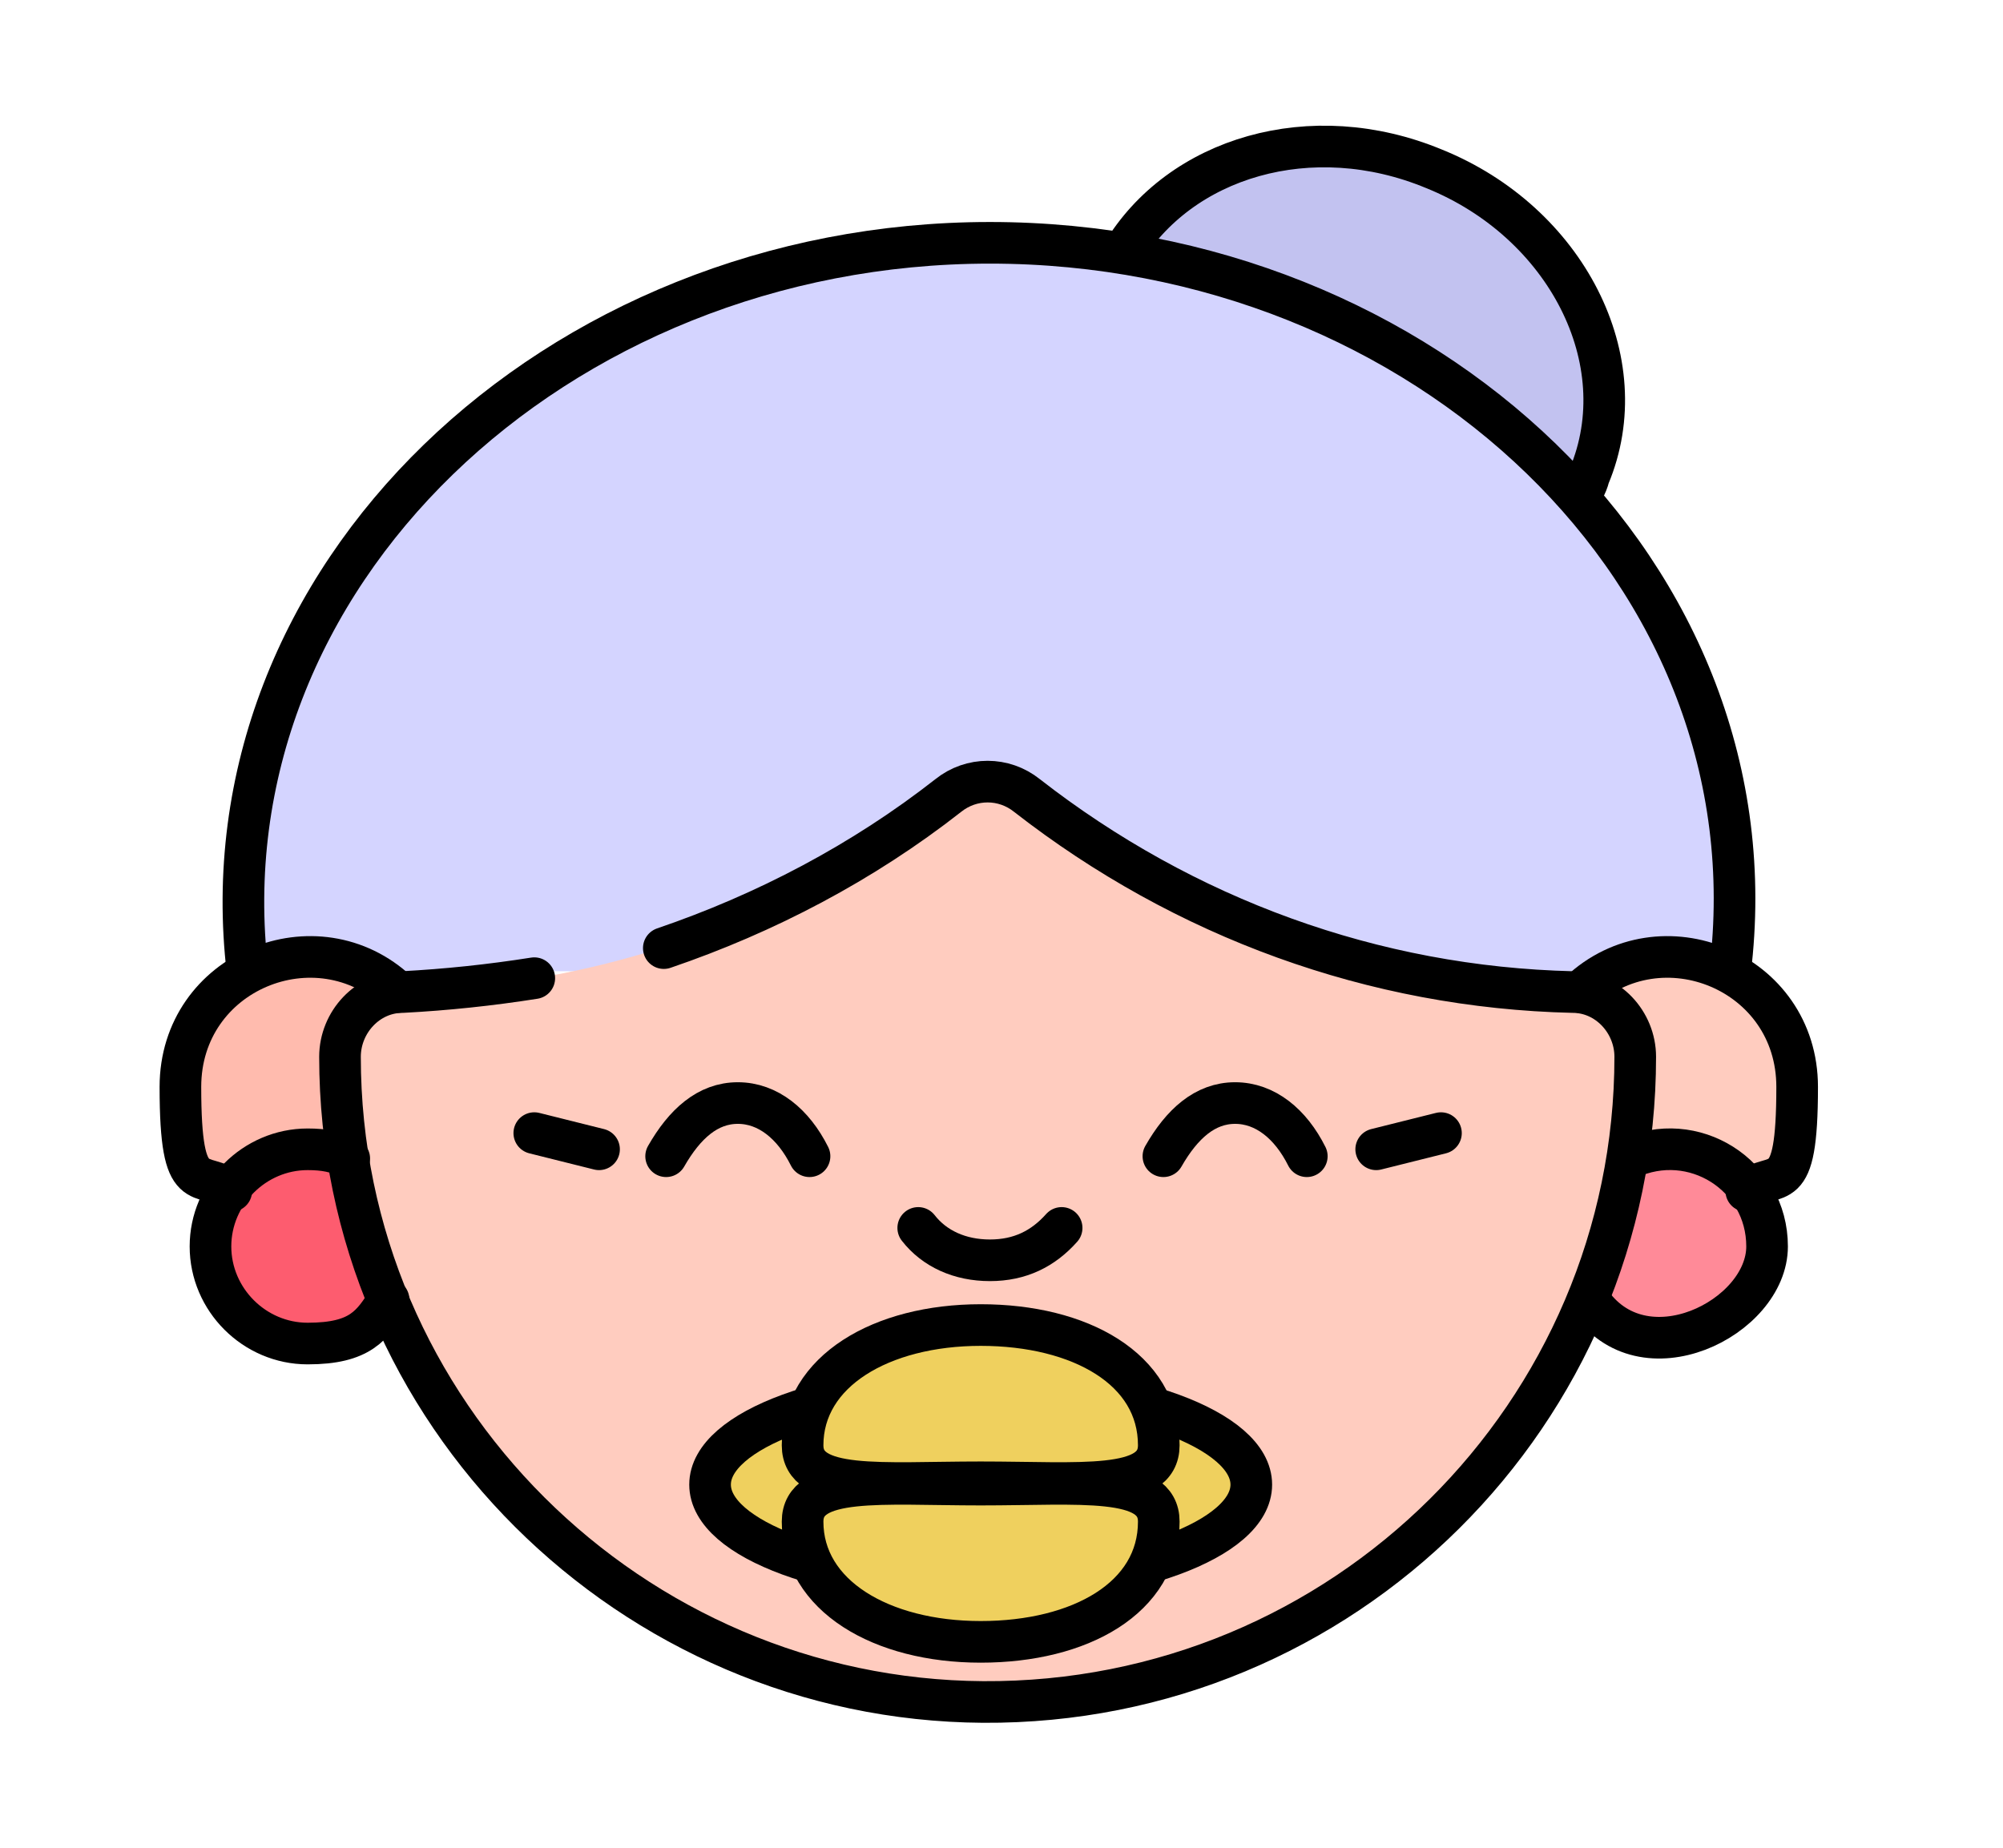
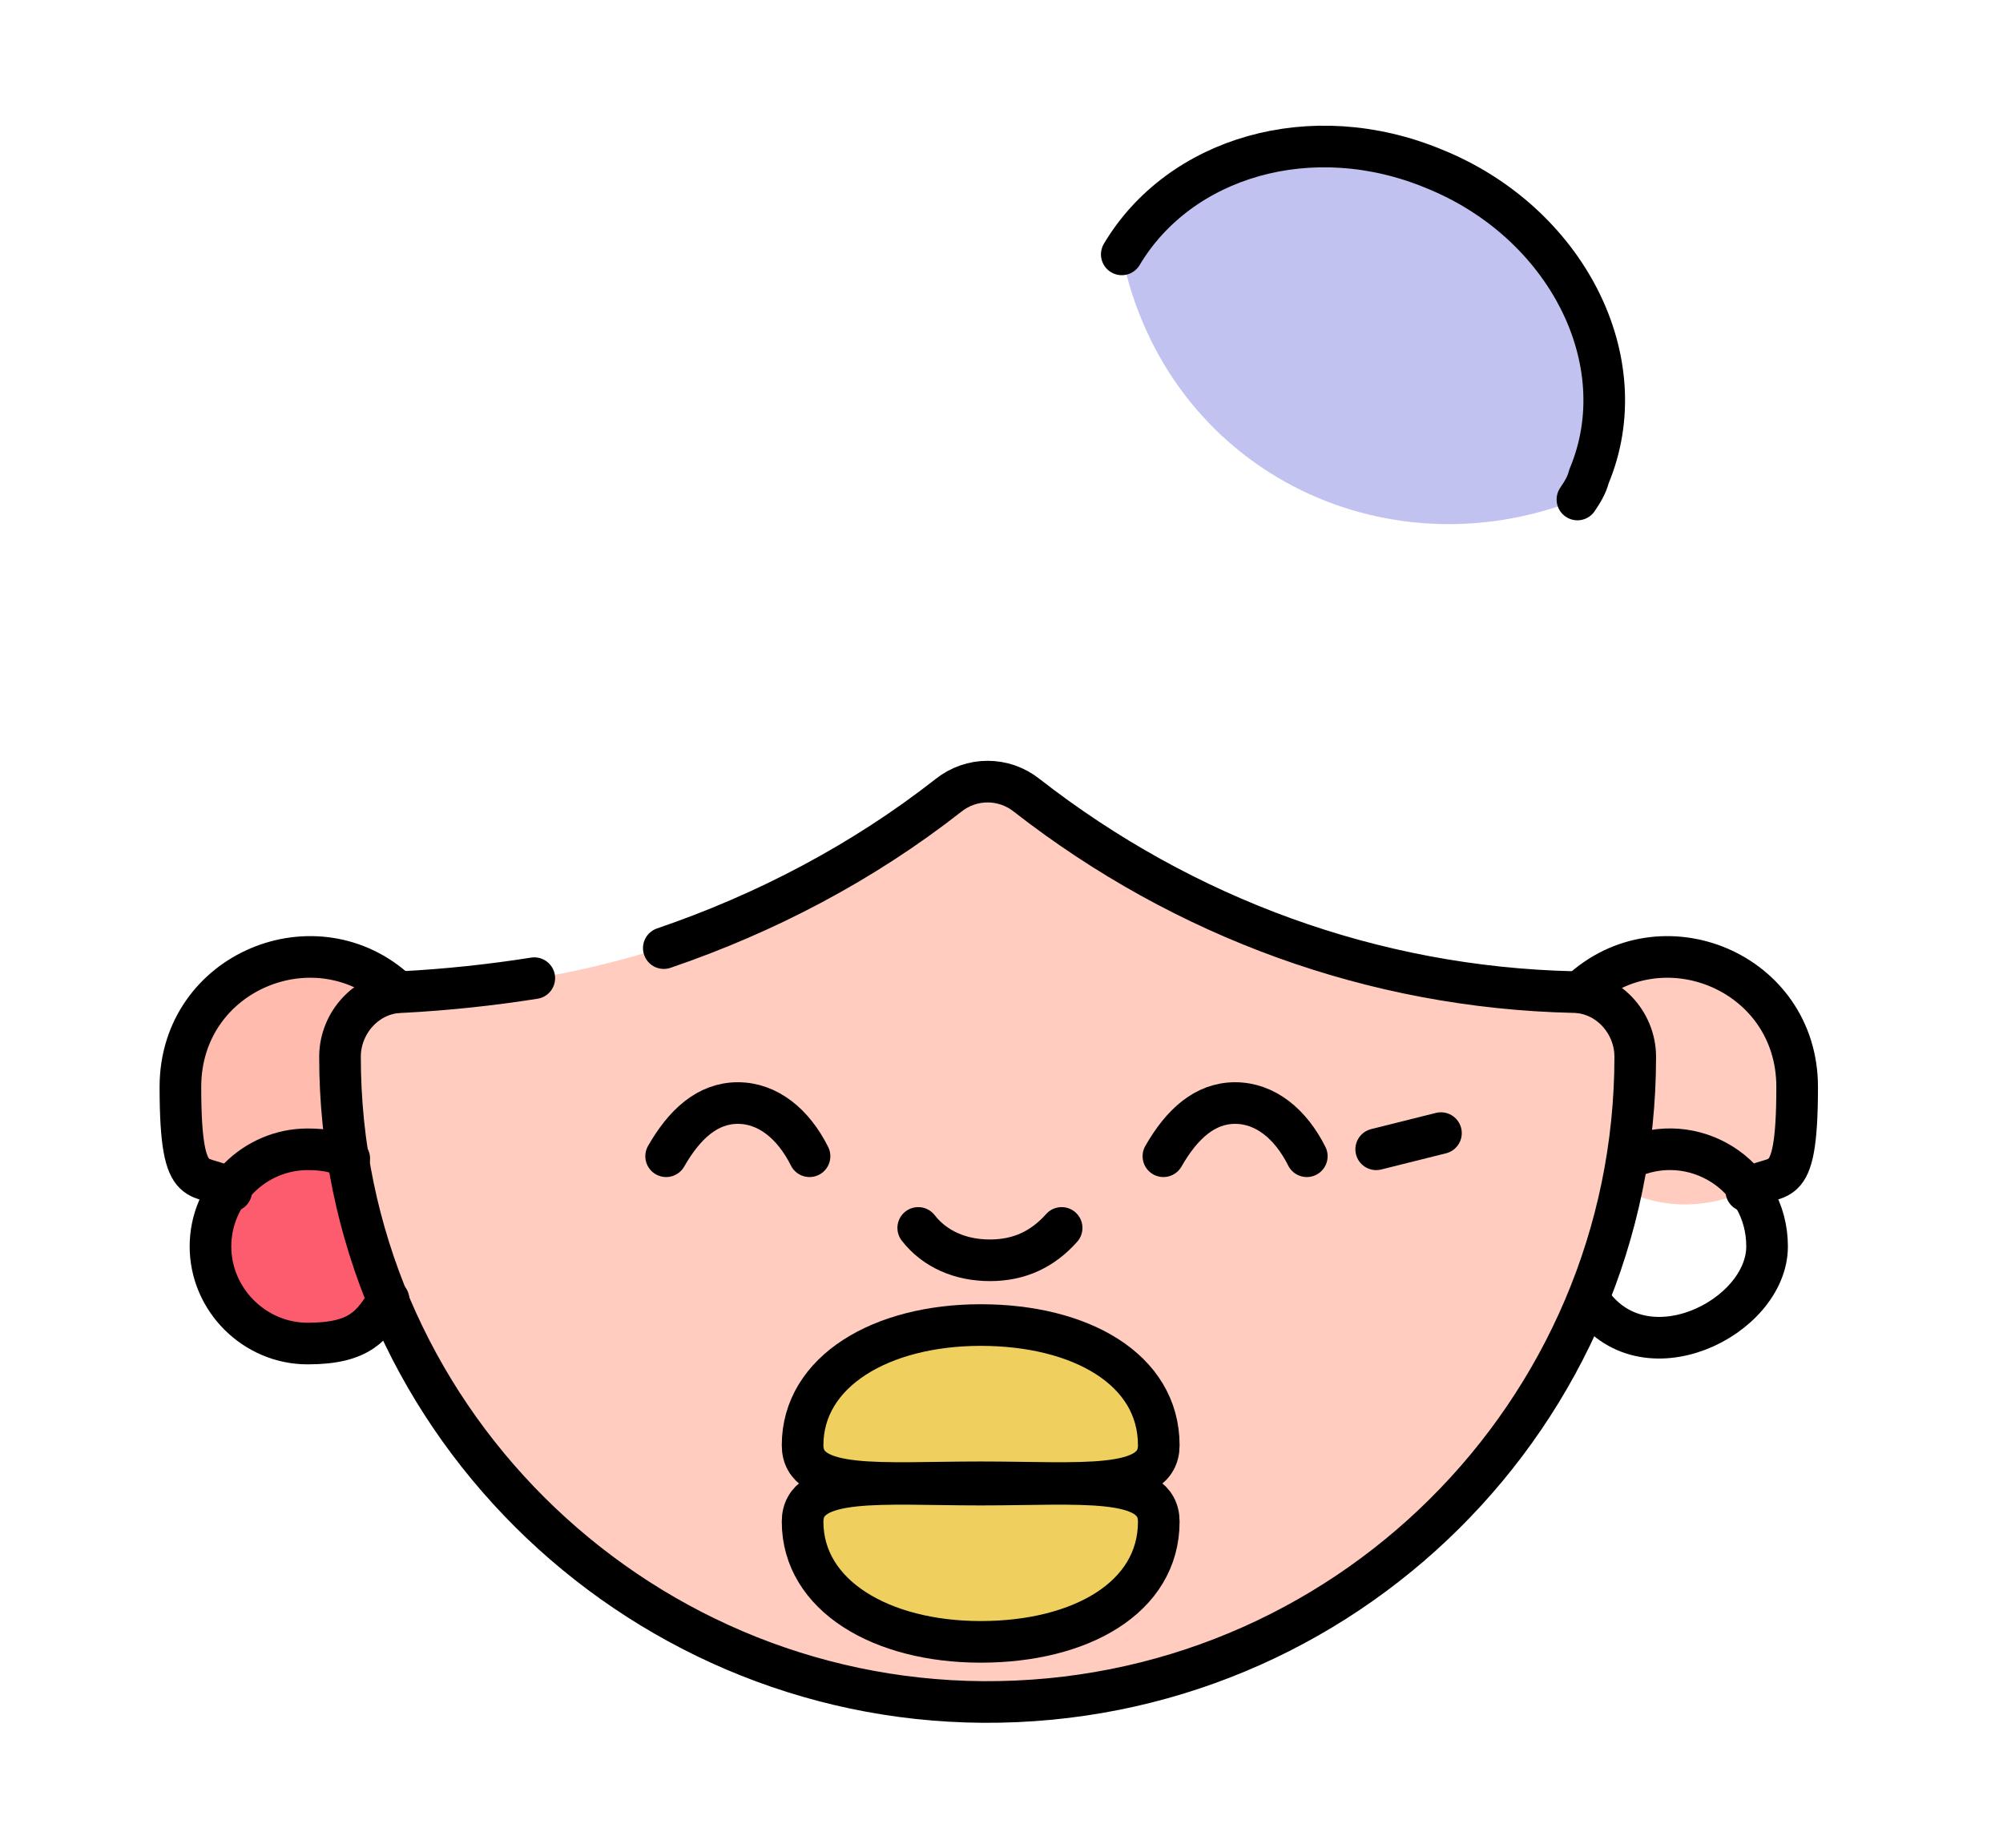
<svg xmlns="http://www.w3.org/2000/svg" version="1.1" viewBox="0 0 86.6 79.9">
  <defs>
    <style>
      .cls-1 {
        fill: #ff8a98;
      }

      .cls-2 {
        fill: #ffbbae;
      }

      .cls-3 {
        fill: #d4d4ff;
      }

      .cls-3, .cls-4, .cls-5, .cls-6 {
        stroke: #000;
        stroke-linecap: round;
        stroke-linejoin: round;
        stroke-width: 1.8px;
      }

      .cls-4 {
        fill: none;
      }

      .cls-5, .cls-6 {
        fill: #efd05e;
      }

      .cls-7 {
        fill: #c2c2f0;
      }

      .cls-8 {
        fill: #fd5c6f;
      }

      .cls-9 {
        fill: #ffccbf;
      }

      .cls-6 {
        fill-rule: evenodd;
      }
    </style>
  </defs>
  <g>
    <g id="_レイヤー_1" data-name="レイヤー_1">
      <g>
        <path class="cls-7" d="M48.5,11c2.5-4.2,8.2-5.9,13.5-3.7,6.2,2.5,9.2,9.1,6.2,14.3-8.4,3.3-17.8-1.3-19.7-10.6Z" />
        <path class="cls-4" d="M48.5,11c2.5-4.2,8.2-5.9,13.5-3.7,5.7,2.3,8.8,8.3,6.7,13.3-.1.4-.3.7-.5,1" />
-         <path class="cls-3" d="M74.8,42c2.1-17.1-13.2-31.5-32-31.5S8.7,25,10.7,42" />
        <path class="cls-9" d="M68.3,42.9c3.5-3.3,9.4-.9,9.4,4.1s-.9,3.5-2.2,4.5c-2.2,1-4.7.7-6.4-.8-2.1-1.8-2.5-5.2-.8-7.8Z" />
        <path class="cls-2" d="M17.2,42.9c-3.5-3.3-9.4-.9-9.4,4.1s.9,3.5,2.2,4.5c2.2,1.3,4.9,1.2,6.6-.2,2.3-1.8,2.7-5.6.6-8.3Z" />
-         <path class="cls-1" d="M70.4,50.1c2.8-1.3,6,.7,6,3.8s-5.4,5.8-7.7,2.3c-2.2-.8-3-3.2-2.2-4.7.6-1.2,2.3-1.9,3.9-1.4Z" />
        <path class="cls-8" d="M15.1,50.1c-2.8-1.3-6,.7-6,3.8s1.9,4.2,4.2,4.2,2.8-.8,3.5-1.9c2-.4,3.4-1.9,3.3-3.2,0-1.6-2.2-3.5-5.1-2.9Z" />
        <path class="cls-9" d="M68,42.9c-8.6-.2-16.8-3.2-23.6-8.5-1-.8-2.4-.8-3.4,0-5.2,4.1-11.3,6.8-17.8,7.9h0c-1.9.3-3.8.5-5.8.6-1.5,0-2.7,1.3-2.7,2.8,0,14,10.4,25.5,23.7,27.6,0,0,0,0,0,0,17,2.7,32.3-10.6,32.3-27.6,0-1.5-1.2-2.8-2.7-2.8Z" />
        <path class="cls-4" d="M23.1,42.3c-1.9.3-3.8.5-5.7.6-1.5,0-2.7,1.3-2.7,2.8,0,15.4,12.6,27.8,27.8,27.9,15.6.1,28.2-12.5,28.2-27.9,0-1.5-1.2-2.8-2.7-2.8-8.6-.2-16.8-3.2-23.6-8.5-1-.8-2.4-.8-3.4,0-3.7,2.9-7.9,5.1-12.3,6.6" />
        <path class="cls-4" d="M68.3,42.9c3.5-3.3,9.4-.9,9.4,4.1s-.9,3.5-2.2,4.5" />
        <path class="cls-4" d="M17.2,42.9c-3.5-3.3-9.4-.9-9.4,4.1s.9,3.5,2.2,4.5" />
        <path class="cls-4" d="M39.7,53.1c.7.9,1.8,1.4,3.1,1.4s2.3-.5,3.1-1.4" />
        <path class="cls-4" d="M35,50c-.7-1.4-1.8-2.3-3.1-2.3s-2.3.9-3.1,2.3" />
        <path class="cls-4" d="M56.5,50c-.7-1.4-1.8-2.3-3.1-2.3s-2.3.9-3.1,2.3" />
        <path class="cls-4" d="M70.4,50.1c2.8-1.3,6,.7,6,3.8s-5.4,5.8-7.7,2.3" />
        <path class="cls-4" d="M15.1,50.1c-.5-.3-1.1-.4-1.8-.4-2.3,0-4.2,1.9-4.2,4.2s1.9,4.2,4.2,4.2,2.8-.8,3.5-1.9" />
-         <line class="cls-4" x1="25.9" y1="49.7" x2="23.1" y2="49" />
        <line class="cls-4" x1="59.5" y1="49.7" x2="62.3" y2="49" />
-         <ellipse class="cls-5" cx="42.4" cy="64.2" rx="11.7" ry="4.3" />
        <path class="cls-6" d="M50.1,62.5c0,2-3.4,1.6-7.7,1.6s-7.7.4-7.7-1.6c0-3.2,3.4-5.2,7.7-5.2s7.7,1.9,7.7,5.2Z" />
        <path class="cls-6" d="M50.1,65.8c0-2-3.4-1.6-7.7-1.6s-7.7-.4-7.7,1.6c0,3.2,3.4,5.2,7.7,5.2s7.7-1.9,7.7-5.2Z" />
      </g>
    </g>
  </g>
</svg>